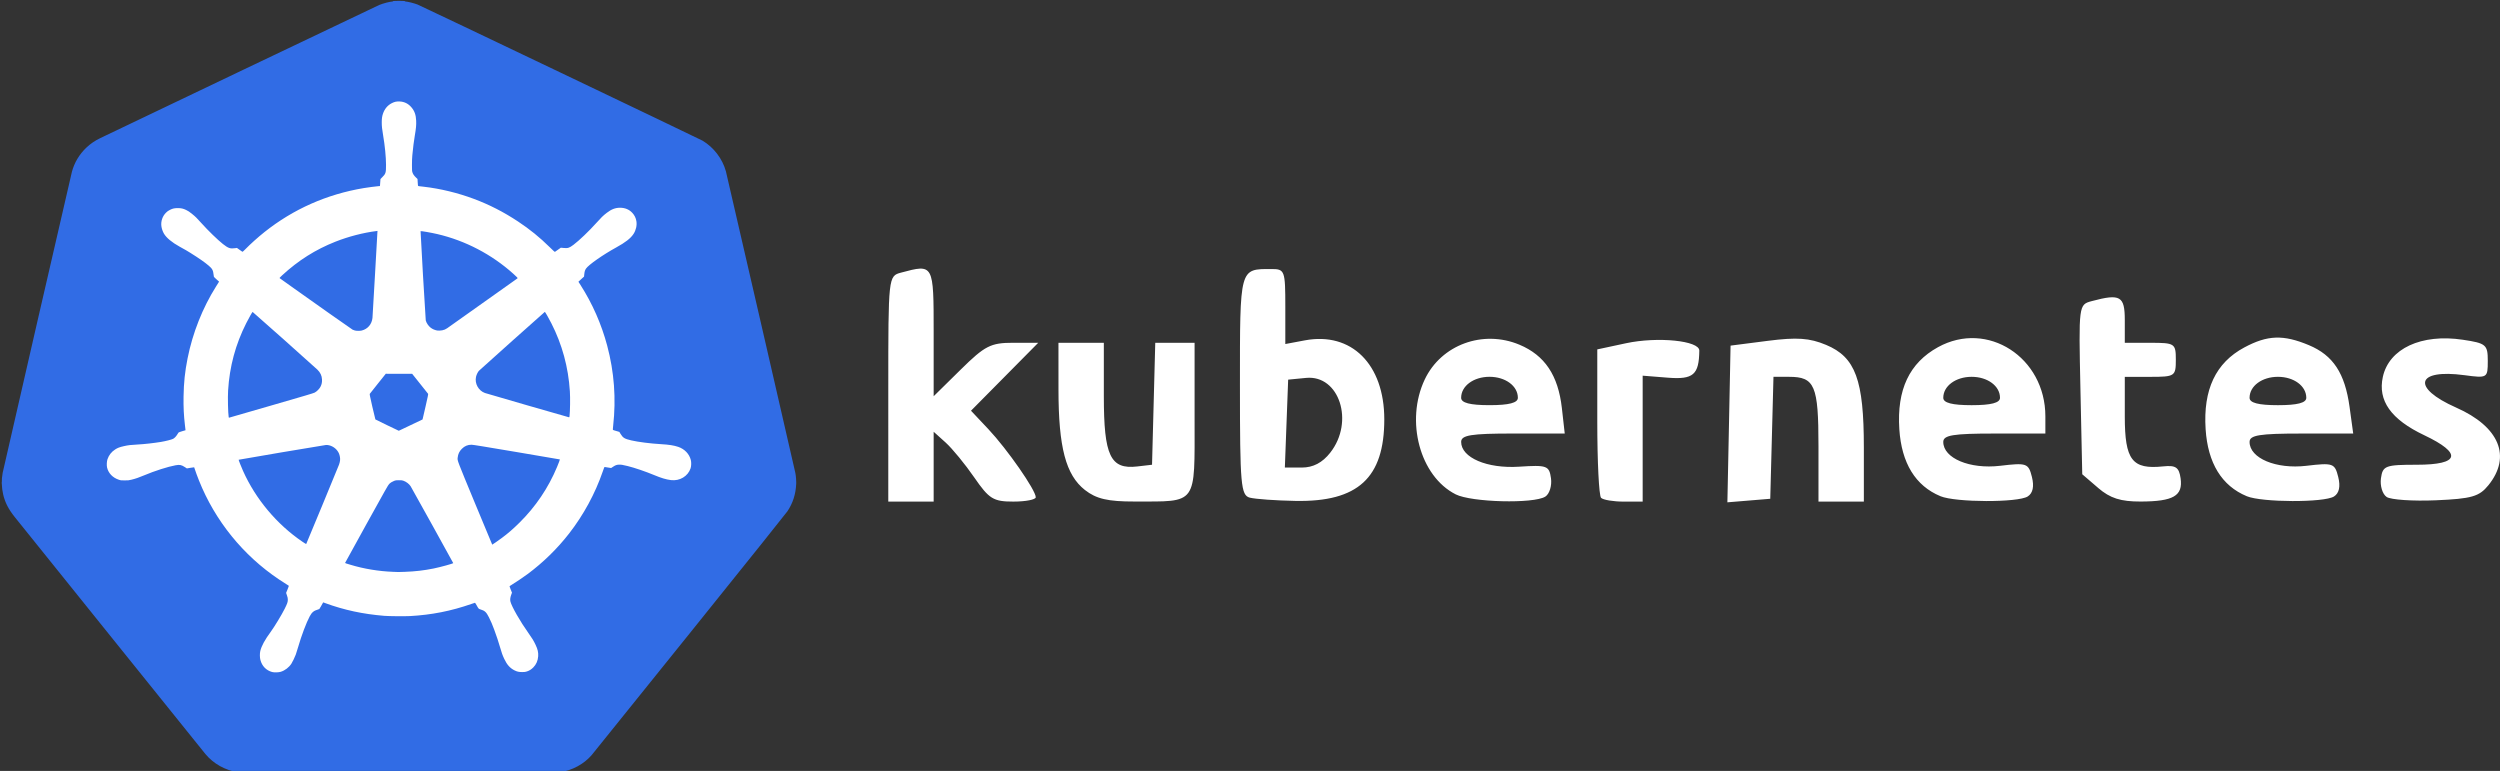
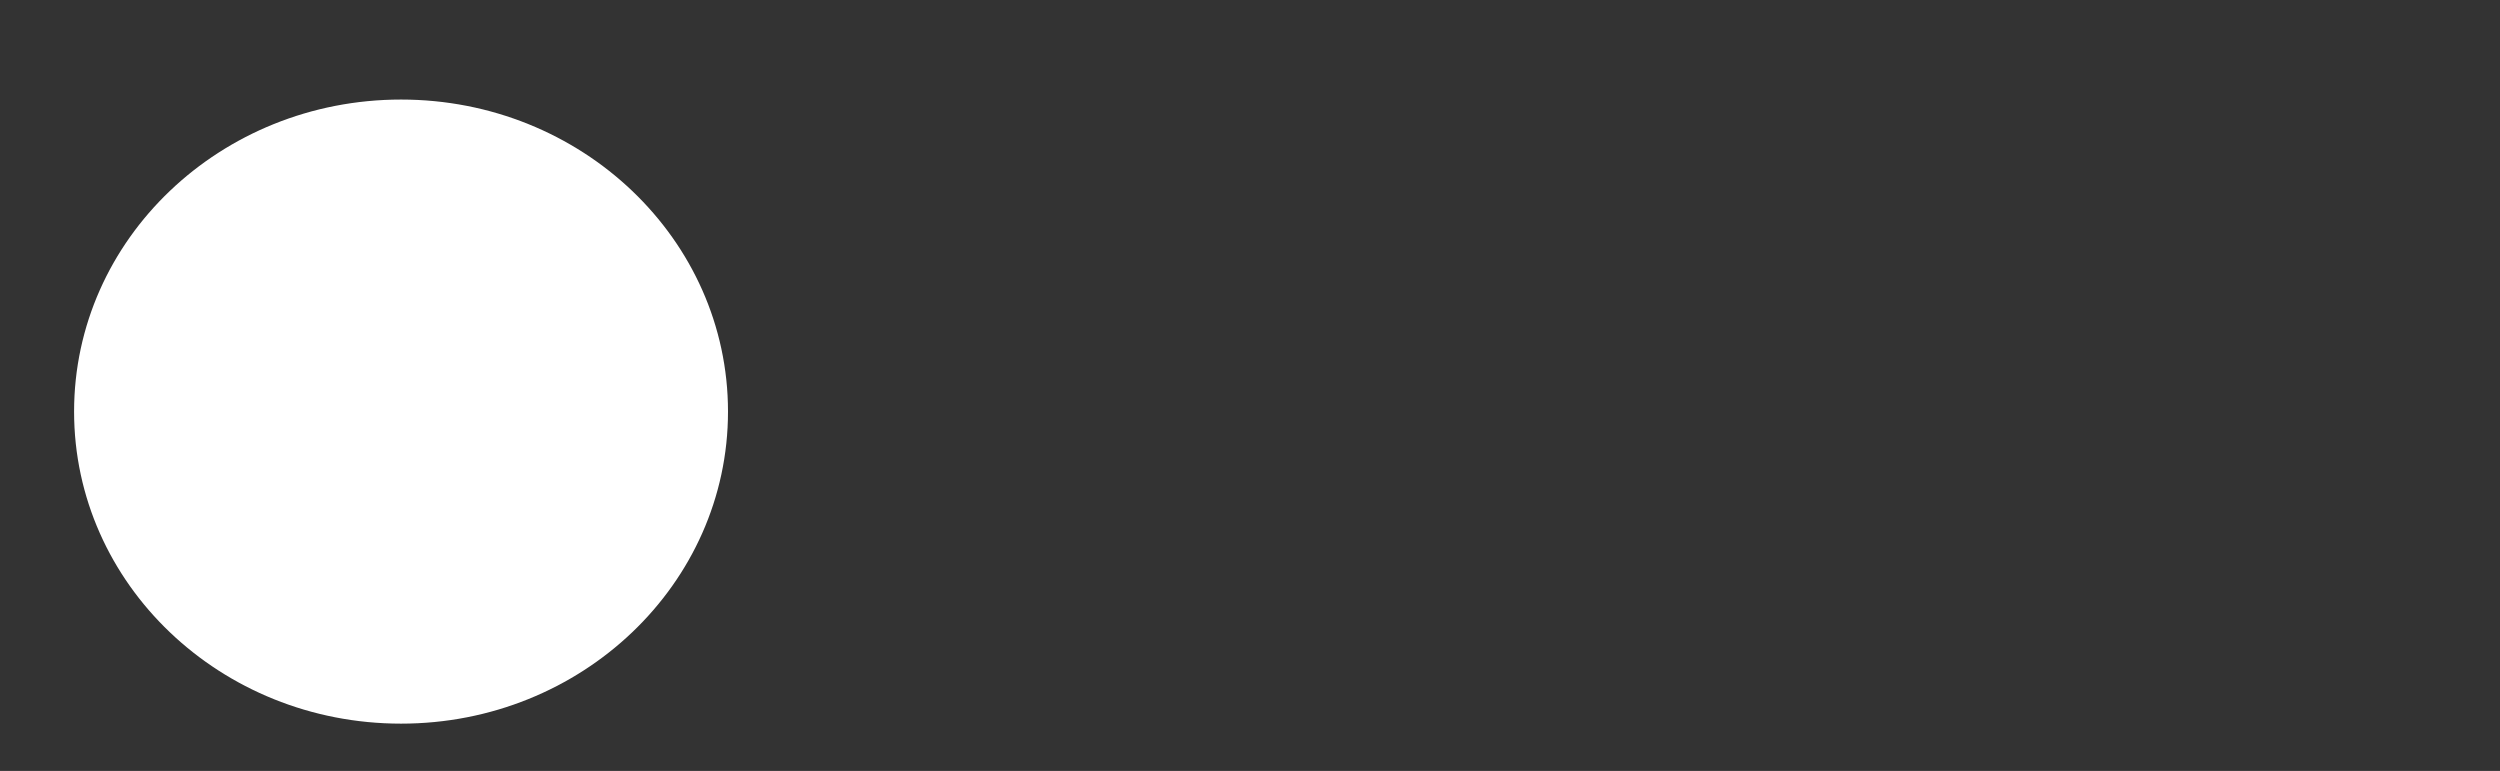
<svg xmlns="http://www.w3.org/2000/svg" xmlns:ns1="http://www.inkscape.org/namespaces/inkscape" xmlns:ns2="http://sodipodi.sourceforge.net/DTD/sodipodi-0.dtd" width="169.486mm" height="52.263mm" viewBox="0 0 169.486 52.263" version="1.1" id="svg2520" ns1:version="1.2.2 (b0a8486541, 2022-12-01)" ns2:docname="kubernetes.svg">
  <rect x="0" y="0" width="169.486" height="52.263" fill="#333333" stroke="none" />
  <defs id="defs2514">
    <clipPath clipPathUnits="userSpaceOnUse" id="clipPath146">
      <rect style="fill:#325c80;fill-opacity:1;stroke:none;stroke-width:0.265;stroke-opacity:1" id="rect148" width="78.8" height="27.01" x="184.19" y="151.368" />
    </clipPath>
  </defs>
  <ns2:namedview id="base" pagecolor="#ffffff" bordercolor="#666666" borderopacity="1.0" ns1:pageopacity="0.0" ns1:pageshadow="2" ns1:zoom="1.0324628" ns1:cx="237.29669" ns1:cy="-25.666784" ns1:document-units="mm" ns1:current-layer="layer1" showgrid="false" fit-margin-top="0" fit-margin-left="0" fit-margin-right="0" fit-margin-bottom="0" ns1:pagecheckerboard="true" ns1:window-width="1600" ns1:window-height="918" ns1:window-x="0" ns1:window-y="0" ns1:window-maximized="1" ns1:showpageshadow="2" ns1:deskcolor="#d1d1d1" />
  <g ns1:label="Layer 1" ns1:groupmode="layer" id="layer1" transform="translate(-229.62,-174.431)">
    <g id="g2602" style="display:inline" ns1:label="Kubernetes logo" ns1:export-xdpi="25.605967" ns1:export-ydpi="25.605967" transform="matrix(0.272,0,0,0.272,169.487,137.15)">
      <ellipse style="display:inline;fill:#ffffff;fill-opacity:1;stroke:none;stroke-width:0.275;stroke-opacity:1" id="path18" cx="321.035" cy="239.651" rx="81.492" ry="77.776" ns1:label="white background" />
-       <path style="display:inline;fill:#316ce5;stroke-width:0.055" d="m 280.854,329.673 c -0.167,-0.02 -0.241,-0.044 -0.165,-0.052 0.076,-0.008 -0.085,-0.05 -0.357,-0.092 -3.147,-0.49 -6.022,-2.101 -8.034,-4.501 -0.284,-0.339 -10.964,-13.608 -23.732,-29.487 -12.768,-15.879 -23.486,-29.206 -23.816,-29.615 -1.525,-1.889 -2.409,-3.607 -2.877,-5.592 -0.415,-1.759 -0.463,-3.695 -0.133,-5.412 0.167,-0.869 17.044,-74.243 17.268,-75.071 0.611,-2.262 1.843,-4.322 3.568,-5.969 1.02,-0.974 2.111,-1.723 3.483,-2.389 3.394,-1.65 69.031,-32.979 69.516,-33.18 0.994,-0.413 2.698,-0.857 3.379,-0.879 0.161,-0.005 0.162,-0.007 0.029,-0.045 -0.216,-0.062 0.494,-0.114 1.543,-0.114 1.054,0 1.779,0.055 1.515,0.114 -0.164,0.037 -0.163,0.037 0.037,0.044 0.566,0.018 2.162,0.412 3.076,0.76 0.8,0.304 70.33,33.516 70.998,33.913 2.823,1.678 4.987,4.514 5.859,7.679 0.197,0.715 17.136,74.28 17.297,75.122 0.167,0.87 0.247,1.962 0.21,2.841 -0.106,2.48 -0.836,4.742 -2.176,6.746 -0.328,0.491 -8.631,10.861 -24.419,30.497 -13.157,16.364 -24.134,29.997 -24.393,30.295 -1.927,2.216 -4.772,3.765 -7.756,4.222 -0.364,0.056 -0.587,0.107 -0.496,0.114 0.1,0.008 0.035,0.029 -0.165,0.054 -0.412,0.051 -78.841,0.049 -79.258,-0.002 z m 10.221,-25.178 c 1.036,-0.326 2.024,-1.082 2.631,-2.013 0.283,-0.434 0.826,-1.563 1.097,-2.281 0.119,-0.315 0.387,-1.17 0.596,-1.901 0.795,-2.777 2.044,-6.086 2.882,-7.635 0.538,-0.994 1,-1.377 2.022,-1.676 0.167,-0.049 0.33,-0.107 0.363,-0.13 0.033,-0.023 0.204,-0.302 0.38,-0.62 0.176,-0.318 0.38,-0.682 0.453,-0.809 l 0.133,-0.231 0.534,0.196 c 4.697,1.721 9.362,2.724 14.694,3.162 1.155,0.095 5.084,0.13 6.42,0.058 5.329,-0.289 10.27,-1.264 15.264,-3.012 0.471,-0.165 0.885,-0.3 0.92,-0.3 0.035,0 0.204,0.254 0.376,0.565 0.539,0.973 0.505,0.936 0.992,1.086 1.094,0.336 1.45,0.668 2.108,1.971 0.505,0.999 0.863,1.833 1.306,3.045 0.659,1.801 1.038,2.942 1.431,4.298 0.451,1.558 0.642,2.091 1.091,3.042 0.687,1.453 1.424,2.274 2.557,2.845 0.624,0.315 1.112,0.421 1.917,0.417 0.622,-0.003 0.774,-0.023 1.157,-0.15 0.635,-0.211 1.095,-0.499 1.599,-1.002 0.73,-0.729 1.15,-1.688 1.22,-2.787 0.062,-0.98 -0.111,-1.731 -0.67,-2.898 -0.488,-1.02 -0.837,-1.592 -1.741,-2.856 -2.056,-2.874 -4.221,-6.664 -4.513,-7.901 -0.106,-0.448 -0.043,-0.988 0.192,-1.638 l 0.201,-0.558 -0.307,-0.75 c -0.169,-0.412 -0.306,-0.781 -0.306,-0.819 8.8e-4,-0.038 0.23,-0.206 0.51,-0.372 0.855,-0.509 3.047,-1.987 4.007,-2.702 3.895,-2.902 7.389,-6.318 10.339,-10.11 3.595,-4.62 6.479,-9.933 8.373,-15.426 0.219,-0.636 0.419,-1.154 0.444,-1.15 0.025,0.004 0.408,0.064 0.85,0.134 l 0.805,0.127 0.388,-0.258 c 0.66,-0.439 0.966,-0.556 1.516,-0.579 0.578,-0.024 0.914,0.029 2.217,0.349 1.698,0.418 4.503,1.372 6.561,2.233 1.8,0.753 3.01,1.115 4.231,1.268 2.17,0.271 4.222,-0.957 4.883,-2.923 0.185,-0.551 0.214,-1.491 0.063,-2.087 -0.384,-1.517 -1.568,-2.75 -3.149,-3.278 -1.093,-0.365 -2.309,-0.555 -4.282,-0.669 -2.632,-0.152 -5.663,-0.536 -7.399,-0.938 -1.693,-0.392 -2.083,-0.629 -2.691,-1.637 l -0.29,-0.481 -0.451,-0.135 c -0.248,-0.074 -0.6,-0.177 -0.782,-0.227 -0.182,-0.051 -0.352,-0.112 -0.378,-0.136 -0.026,-0.024 0.004,-0.498 0.067,-1.055 0.755,-6.721 0.259,-13.375 -1.484,-19.92 -1.432,-5.376 -3.673,-10.475 -6.653,-15.136 l -0.524,-0.82 0.271,-0.254 c 0.149,-0.14 0.464,-0.428 0.7,-0.64 l 0.429,-0.385 0.055,-0.551 c 0.072,-0.722 0.169,-1.046 0.432,-1.439 0.631,-0.943 4.25,-3.478 7.525,-5.271 2.3,-1.259 3.608,-2.278 4.316,-3.364 0.619,-0.948 0.89,-2.139 0.722,-3.177 -0.132,-0.82 -0.461,-1.488 -1.034,-2.102 -0.779,-0.834 -1.804,-1.258 -3.046,-1.259 -1.173,-7.7e-4 -2.164,0.381 -3.323,1.28 -0.922,0.715 -1.384,1.165 -2.594,2.521 -1.754,1.966 -4.28,4.383 -5.674,5.427 -1.06,0.795 -1.389,0.901 -2.46,0.798 l -0.703,-0.068 -0.692,0.489 c -0.381,0.269 -0.728,0.513 -0.771,0.542 -0.061,0.041 -0.36,-0.224 -1.308,-1.158 -2.497,-2.463 -4.967,-4.465 -7.895,-6.403 -3.585,-2.372 -7.117,-4.181 -11.02,-5.643 -3.961,-1.484 -8.375,-2.555 -12.452,-3.02 -0.545,-0.062 -1.096,-0.126 -1.223,-0.142 -0.224,-0.028 -0.232,-0.035 -0.26,-0.26 -0.016,-0.127 -0.044,-0.522 -0.063,-0.877 l -0.035,-0.646 -0.41,-0.399 c -0.483,-0.47 -0.706,-0.799 -0.862,-1.27 -0.103,-0.313 -0.114,-0.479 -0.114,-1.832 -5.5e-4,-0.99 0.03,-1.81 0.093,-2.452 0.198,-2.047 0.382,-3.498 0.616,-4.876 0.306,-1.801 0.382,-2.632 0.338,-3.692 -0.061,-1.478 -0.404,-2.442 -1.202,-3.373 -0.767,-0.895 -1.737,-1.376 -2.889,-1.433 -0.772,-0.038 -1.276,0.066 -1.94,0.399 -1.092,0.548 -1.844,1.445 -2.264,2.701 -0.201,0.601 -0.281,1.206 -0.281,2.117 0,0.948 0.077,1.676 0.336,3.195 0.446,2.61 0.723,5.413 0.728,7.386 0.006,1.96 -0.07,2.212 -0.931,3.071 l -0.454,0.453 -0.034,0.483 c -0.019,0.266 -0.048,0.66 -0.064,0.877 l -0.03,0.393 -0.423,0.038 c -0.815,0.073 -2.636,0.312 -3.619,0.476 -9.183,1.531 -17.548,5.235 -24.73,10.949 -1.627,1.295 -3.508,2.984 -4.821,4.329 -0.384,0.393 -0.649,0.625 -0.689,0.6 -0.035,-0.022 -0.358,-0.248 -0.716,-0.502 l -0.652,-0.463 -0.411,0.061 c -1.253,0.186 -1.732,0.025 -3.079,-1.033 -1.276,-1.003 -3.756,-3.411 -5.344,-5.187 -1.154,-1.291 -1.499,-1.632 -2.322,-2.296 -0.72,-0.581 -0.978,-0.752 -1.521,-1.012 -0.722,-0.345 -1.214,-0.455 -2.053,-0.458 -0.821,-0.003 -1.31,0.105 -1.944,0.43 -0.491,0.252 -0.638,0.355 -0.994,0.702 -0.868,0.844 -1.315,2.123 -1.164,3.336 0.078,0.631 0.326,1.361 0.648,1.906 0.615,1.04 1.978,2.171 3.896,3.231 1.637,0.905 1.827,1.015 2.681,1.549 2.181,1.364 3.555,2.322 4.565,3.183 0.916,0.78 1.111,1.151 1.238,2.349 0.019,0.182 0.047,0.373 0.062,0.424 0.015,0.051 0.312,0.346 0.659,0.654 l 0.632,0.561 -0.105,0.172 c -0.058,0.095 -0.347,0.557 -0.643,1.026 -3.362,5.334 -5.847,11.601 -7.1,17.907 -0.665,3.345 -0.948,6.027 -1.007,9.559 -0.043,2.562 0.061,4.733 0.342,7.08 0.045,0.379 0.097,0.826 0.116,0.993 l 0.034,0.305 -0.832,0.241 c -0.458,0.132 -0.865,0.28 -0.906,0.329 -0.041,0.049 -0.188,0.274 -0.328,0.502 -0.303,0.493 -0.666,0.869 -1.033,1.069 -0.346,0.188 -1.932,0.591 -3.03,0.769 -1.821,0.296 -4.182,0.559 -5.73,0.639 -1.787,0.092 -2.431,0.169 -3.499,0.413 -1.093,0.25 -1.563,0.429 -2.183,0.83 -0.921,0.596 -1.544,1.387 -1.907,2.422 -0.182,0.518 -0.232,1.534 -0.104,2.08 0.334,1.418 1.393,2.525 2.899,3.031 0.508,0.17 0.552,0.176 1.488,0.177 0.897,10e-4 1.014,-0.011 1.68,-0.173 1.019,-0.248 1.874,-0.542 3.161,-1.087 2.577,-1.091 5.992,-2.184 7.859,-2.515 1.035,-0.184 1.442,-0.101 2.317,0.47 l 0.485,0.316 0.899,-0.152 c 0.494,-0.084 0.907,-0.142 0.917,-0.129 0.01,0.013 0.082,0.222 0.16,0.464 0.226,0.699 0.629,1.794 1.041,2.827 3.998,10.021 10.999,18.672 19.969,24.674 0.635,0.425 1.416,0.93 1.734,1.122 0.318,0.192 0.611,0.379 0.652,0.415 0.06,0.054 0.009,0.223 -0.282,0.935 l -0.355,0.869 0.213,0.626 c 0.177,0.521 0.213,0.7 0.213,1.066 0,0.585 -0.119,0.93 -0.777,2.258 -0.718,1.449 -2.586,4.534 -3.475,5.738 -1.477,2.002 -2.325,3.563 -2.614,4.815 -0.142,0.614 -0.129,1.605 0.03,2.204 0.407,1.538 1.432,2.597 2.917,3.011 0.513,0.143 1.632,0.112 2.183,-0.062 z m 27.962,-24.909 c -3.537,-0.128 -7.367,-0.763 -10.606,-1.759 -0.394,-0.121 -0.859,-0.262 -1.033,-0.312 -0.174,-0.051 -0.317,-0.112 -0.317,-0.136 0,-0.024 2.41,-4.402 5.356,-9.729 4.759,-8.606 5.388,-9.716 5.642,-9.961 0.343,-0.331 0.773,-0.597 1.275,-0.79 0.336,-0.129 0.446,-0.143 1.143,-0.143 0.667,-5.5e-4 0.82,0.017 1.129,0.127 0.711,0.253 1.407,0.783 1.793,1.365 0.208,0.313 10.604,19.069 10.622,19.163 0.023,0.12 -3.249,1.019 -4.921,1.353 -2.427,0.485 -4.544,0.73 -7.135,0.826 -0.818,0.03 -1.562,0.051 -1.653,0.047 -0.091,-0.005 -0.674,-0.027 -1.295,-0.049 z m 20.451,-17.04 c -4.558,-11.014 -4.421,-10.654 -4.338,-11.412 0.102,-0.928 0.403,-1.564 1.047,-2.213 0.681,-0.686 1.455,-1.013 2.395,-1.013 0.361,0 2.932,0.417 11.242,1.823 5.926,1.003 10.782,1.832 10.793,1.842 0.026,0.025 -0.321,0.946 -0.707,1.872 -2.172,5.22 -5.339,9.913 -9.373,13.892 -1.628,1.606 -2.778,2.603 -4.37,3.791 -0.783,0.584 -2.36,1.684 -2.415,1.684 -0.014,0 -1.937,-4.62 -4.274,-10.266 z m -43.041,9.53 c -6.362,-4.314 -11.656,-10.628 -14.791,-17.639 -0.509,-1.138 -1.138,-2.744 -1.092,-2.785 0.06,-0.054 21.288,-3.644 21.723,-3.674 1.039,-0.072 2.234,0.53 2.903,1.462 0.338,0.472 0.494,0.856 0.612,1.515 0.109,0.607 0.041,1.176 -0.231,1.929 -0.224,0.619 -8.124,19.72 -8.177,19.772 -0.021,0.02 -0.447,-0.241 -0.947,-0.58 z m 21.118,-29.037 c -1.582,-0.763 -2.899,-1.411 -2.926,-1.441 -0.027,-0.03 -0.367,-1.45 -0.757,-3.157 -0.604,-2.649 -0.698,-3.119 -0.638,-3.214 0.038,-0.061 0.951,-1.213 2.028,-2.559 l 1.958,-2.447 3.286,0.003 3.286,0.003 1.956,2.45 c 1.076,1.347 1.986,2.493 2.022,2.545 0.054,0.078 -0.065,0.669 -0.653,3.236 -0.396,1.727 -0.725,3.146 -0.731,3.153 -0.031,0.035 -5.885,2.824 -5.917,2.819 -0.021,-0.003 -1.332,-0.629 -2.915,-1.392 z m -39.489,-2.029 c -0.163,-0.997 -0.25,-4.913 -0.146,-6.612 0.364,-5.985 1.847,-11.494 4.52,-16.782 0.622,-1.23 1.495,-2.778 1.585,-2.808 0.053,-0.018 15.251,13.519 16.152,14.387 0.726,0.698 1.1,1.492 1.147,2.431 0.035,0.688 -0.067,1.204 -0.352,1.783 -0.272,0.555 -0.923,1.217 -1.482,1.509 -0.309,0.161 -2.582,0.836 -10.799,3.209 -5.725,1.653 -10.45,3.018 -10.502,3.035 -0.072,0.023 -0.1,-0.013 -0.123,-0.152 z m 74.469,-2.908 c -5.647,-1.631 -10.42,-3.021 -10.606,-3.089 -1.614,-0.587 -2.588,-2.365 -2.215,-4.042 0.115,-0.518 0.456,-1.214 0.734,-1.5 0.341,-0.35 16.368,-14.676 16.419,-14.676 0.076,0 0.975,1.577 1.618,2.838 2.698,5.29 4.234,10.931 4.62,16.969 0.104,1.622 0.059,4.926 -0.084,6.186 -0.025,0.223 -0.054,0.288 -0.125,0.285 -0.051,-0.002 -4.713,-1.339 -10.36,-2.97 z m -42.997,-18.655 c -0.174,-0.042 -0.441,-0.14 -0.595,-0.218 -0.153,-0.078 -2.751,-1.893 -5.773,-4.034 -3.022,-2.141 -7.031,-4.981 -8.91,-6.311 -1.879,-1.33 -3.449,-2.45 -3.489,-2.489 -0.059,-0.057 0.051,-0.184 0.608,-0.698 4.04,-3.725 8.326,-6.432 13.294,-8.396 3.234,-1.279 6.927,-2.237 10.203,-2.647 l 0.286,-0.036 -0.026,0.294 c -0.014,0.162 -0.285,4.93 -0.601,10.597 -0.317,5.667 -0.6,10.528 -0.631,10.802 -0.176,1.58 -1.171,2.748 -2.672,3.135 -0.404,0.104 -1.263,0.104 -1.695,-8.8e-4 z m 20.481,-0.005 c -0.658,-0.137 -1.141,-0.348 -1.609,-0.703 -0.55,-0.417 -1.072,-1.193 -1.226,-1.824 -0.062,-0.253 -1.335,-22.161 -1.292,-22.238 0.046,-0.082 2.673,0.375 4.182,0.728 6.989,1.634 13.564,5.07 18.926,9.889 1.016,0.913 1.143,1.053 1.045,1.148 -0.078,0.075 -16.87,11.988 -17.525,12.433 -0.419,0.284 -0.722,0.412 -1.23,0.517 -0.382,0.079 -1.012,0.103 -1.271,0.049 z m -108.608,37.943 c 0,-0.167 0.01,-0.235 0.023,-0.152 0.013,0.083 0.013,0.22 0,0.303 -0.013,0.083 -0.023,0.015 -0.023,-0.152 z m 198.178,0.055 c 0,-0.076 0.013,-0.107 0.028,-0.069 0.015,0.038 0.015,0.1 0,0.138 -0.015,0.038 -0.028,0.007 -0.028,-0.069 z" id="path2604" ns1:connector-curvature="0" ns1:label="blue foreground" />
    </g>
-     <path style="fill:#ffffff;stroke-width:0.385" d="m 289.841,200.791 c 0,-7.604 0.004,-7.647 0.865,-7.878 2.214,-0.593 2.211,-0.599 2.211,4.069 v 4.311 l 1.84,-1.812 c 1.635,-1.611 2.029,-1.812 3.545,-1.812 h 1.705 l -2.279,2.303 -2.279,2.303 1.181,1.254 c 1.276,1.356 3.209,4.133 3.209,4.612 0,0.162 -0.684,0.295 -1.52,0.295 -1.355,0 -1.642,-0.177 -2.647,-1.634 -0.62,-0.899 -1.494,-1.964 -1.941,-2.367 l -0.814,-0.733 v 2.367 2.367 h -1.538 -1.538 z m 13.331,6.859 c -1.298,-1.021 -1.791,-2.892 -1.793,-6.808 l -0.001,-3.172 h 1.538 1.538 v 3.626 c 0,4.035 0.443,4.969 2.259,4.759 l 1.009,-0.117 0.109,-4.134 0.109,-4.134 h 1.333 1.333 v 5.146 c 0,5.919 0.227,5.606 -4.082,5.615 -1.792,0.004 -2.589,-0.182 -3.351,-0.781 z m 11.182,0.521 c -0.612,-0.16 -0.673,-0.853 -0.673,-7.605 0,-8.043 -0.04,-7.896 2.146,-7.896 0.89,0 0.93,0.11 0.93,2.542 v 2.542 l 1.326,-0.249 c 3.157,-0.592 5.384,1.622 5.384,5.354 0,3.968 -1.785,5.609 -6.017,5.531 -1.332,-0.025 -2.725,-0.124 -3.095,-0.22 z m 5.452,-3.055 c 1.647,-2.094 0.612,-5.284 -1.643,-5.065 l -1.213,0.118 -0.112,2.98 -0.112,2.98 h 1.142 c 0.776,0 1.398,-0.325 1.939,-1.013 z m 8.499,2.828 c -2.422,-1.225 -3.429,-4.975 -2.093,-7.791 1.115,-2.349 3.942,-3.387 6.412,-2.355 1.722,0.72 2.631,2.075 2.882,4.299 l 0.194,1.725 h -3.511 c -2.84,0 -3.511,0.109 -3.511,0.568 0,1.069 1.761,1.821 3.929,1.68 1.892,-0.124 2.04,-0.07 2.161,0.785 0.071,0.505 -0.102,1.065 -0.385,1.244 -0.783,0.496 -5.005,0.389 -6.078,-0.154 z m 4.218,-6.545 c 0,-0.8 -0.842,-1.423 -1.923,-1.423 -1.081,0 -1.923,0.623 -1.923,1.423 0,0.344 0.601,0.5 1.923,0.5 1.321,0 1.923,-0.156 1.923,-0.5 z m 5.64,6.781 c -0.141,-0.141 -0.256,-2.463 -0.256,-5.159 v -4.903 l 1.946,-0.417 c 2.146,-0.46 4.979,-0.176 4.971,0.499 -0.02,1.639 -0.408,1.973 -2.13,1.836 l -1.71,-0.136 v 4.269 4.269 h -1.282 c -0.705,0 -1.397,-0.115 -1.538,-0.256 z m 8.673,-5.007 0.107,-5.311 2.522,-0.324 c 1.978,-0.254 2.831,-0.195 3.955,0.275 1.994,0.833 2.559,2.37 2.559,6.959 v 3.665 h -1.538 -1.538 v -3.768 c 0,-4.103 -0.249,-4.691 -1.987,-4.691 h -1.064 l -0.109,4.134 -0.109,4.134 -1.453,0.12 -1.453,0.12 z m 14.335,4.897 c -1.692,-0.7 -2.637,-2.24 -2.787,-4.541 -0.175,-2.683 0.678,-4.491 2.625,-5.563 3.346,-1.844 7.276,0.69 7.276,4.691 v 1.166 h -3.461 c -2.796,0 -3.461,0.109 -3.461,0.568 0,1.106 1.799,1.861 3.855,1.618 1.807,-0.214 1.921,-0.174 2.155,0.758 0.162,0.645 0.063,1.1 -0.286,1.322 -0.667,0.422 -4.883,0.41 -5.916,-0.018 z m 4.038,-6.67 c 0,-0.8 -0.842,-1.423 -1.923,-1.423 -1.081,0 -1.923,0.623 -1.923,1.423 0,0.344 0.601,0.5 1.923,0.5 1.321,0 1.923,-0.156 1.923,-0.5 z m 6.655,6.11 -1.079,-0.927 -0.123,-5.75 c -0.123,-5.736 -0.121,-5.751 0.769,-5.989 1.936,-0.518 2.238,-0.344 2.238,1.289 v 1.538 h 1.73 c 1.666,0 1.73,0.043 1.73,1.154 0,1.111 -0.064,1.154 -1.73,1.154 h -1.73 v 2.678 c 0,2.965 0.495,3.612 2.597,3.393 0.859,-0.09 1.08,0.06 1.186,0.807 0.168,1.189 -0.483,1.568 -2.704,1.576 -1.359,0.004 -2.072,-0.223 -2.884,-0.921 z m 10.072,0.56 c -1.692,-0.7 -2.637,-2.24 -2.787,-4.541 -0.175,-2.686 0.684,-4.503 2.619,-5.541 1.575,-0.845 2.645,-0.883 4.381,-0.158 1.646,0.688 2.445,1.902 2.759,4.191 l 0.247,1.802 h -3.513 c -2.842,0 -3.513,0.108 -3.513,0.568 0,1.106 1.799,1.861 3.855,1.618 1.807,-0.214 1.921,-0.174 2.155,0.758 0.162,0.645 0.063,1.1 -0.286,1.322 -0.667,0.422 -4.883,0.41 -5.916,-0.018 z m 4.038,-6.67 c 0,-0.8 -0.842,-1.423 -1.923,-1.423 -1.081,0 -1.923,0.623 -1.923,1.423 0,0.344 0.601,0.5 1.923,0.5 1.321,0 1.923,-0.156 1.923,-0.5 z m 5.446,6.721 c -0.283,-0.191 -0.456,-0.761 -0.385,-1.265 0.12,-0.851 0.298,-0.918 2.437,-0.918 2.909,0 3.099,-0.766 0.497,-2.002 -2.256,-1.071 -3.159,-2.345 -2.805,-3.956 0.422,-1.92 2.613,-2.938 5.422,-2.516 1.578,0.237 1.692,0.334 1.692,1.434 0,1.161 -0.026,1.177 -1.585,0.968 -3.284,-0.44 -3.613,0.846 -0.562,2.196 2.93,1.296 3.769,3.314 2.189,5.266 -0.622,0.768 -1.137,0.916 -3.557,1.02 -1.556,0.067 -3.061,-0.035 -3.344,-0.226 z" id="path150" ns1:connector-curvature="0" ns1:label="Kubernetes Text" />
  </g>
</svg>